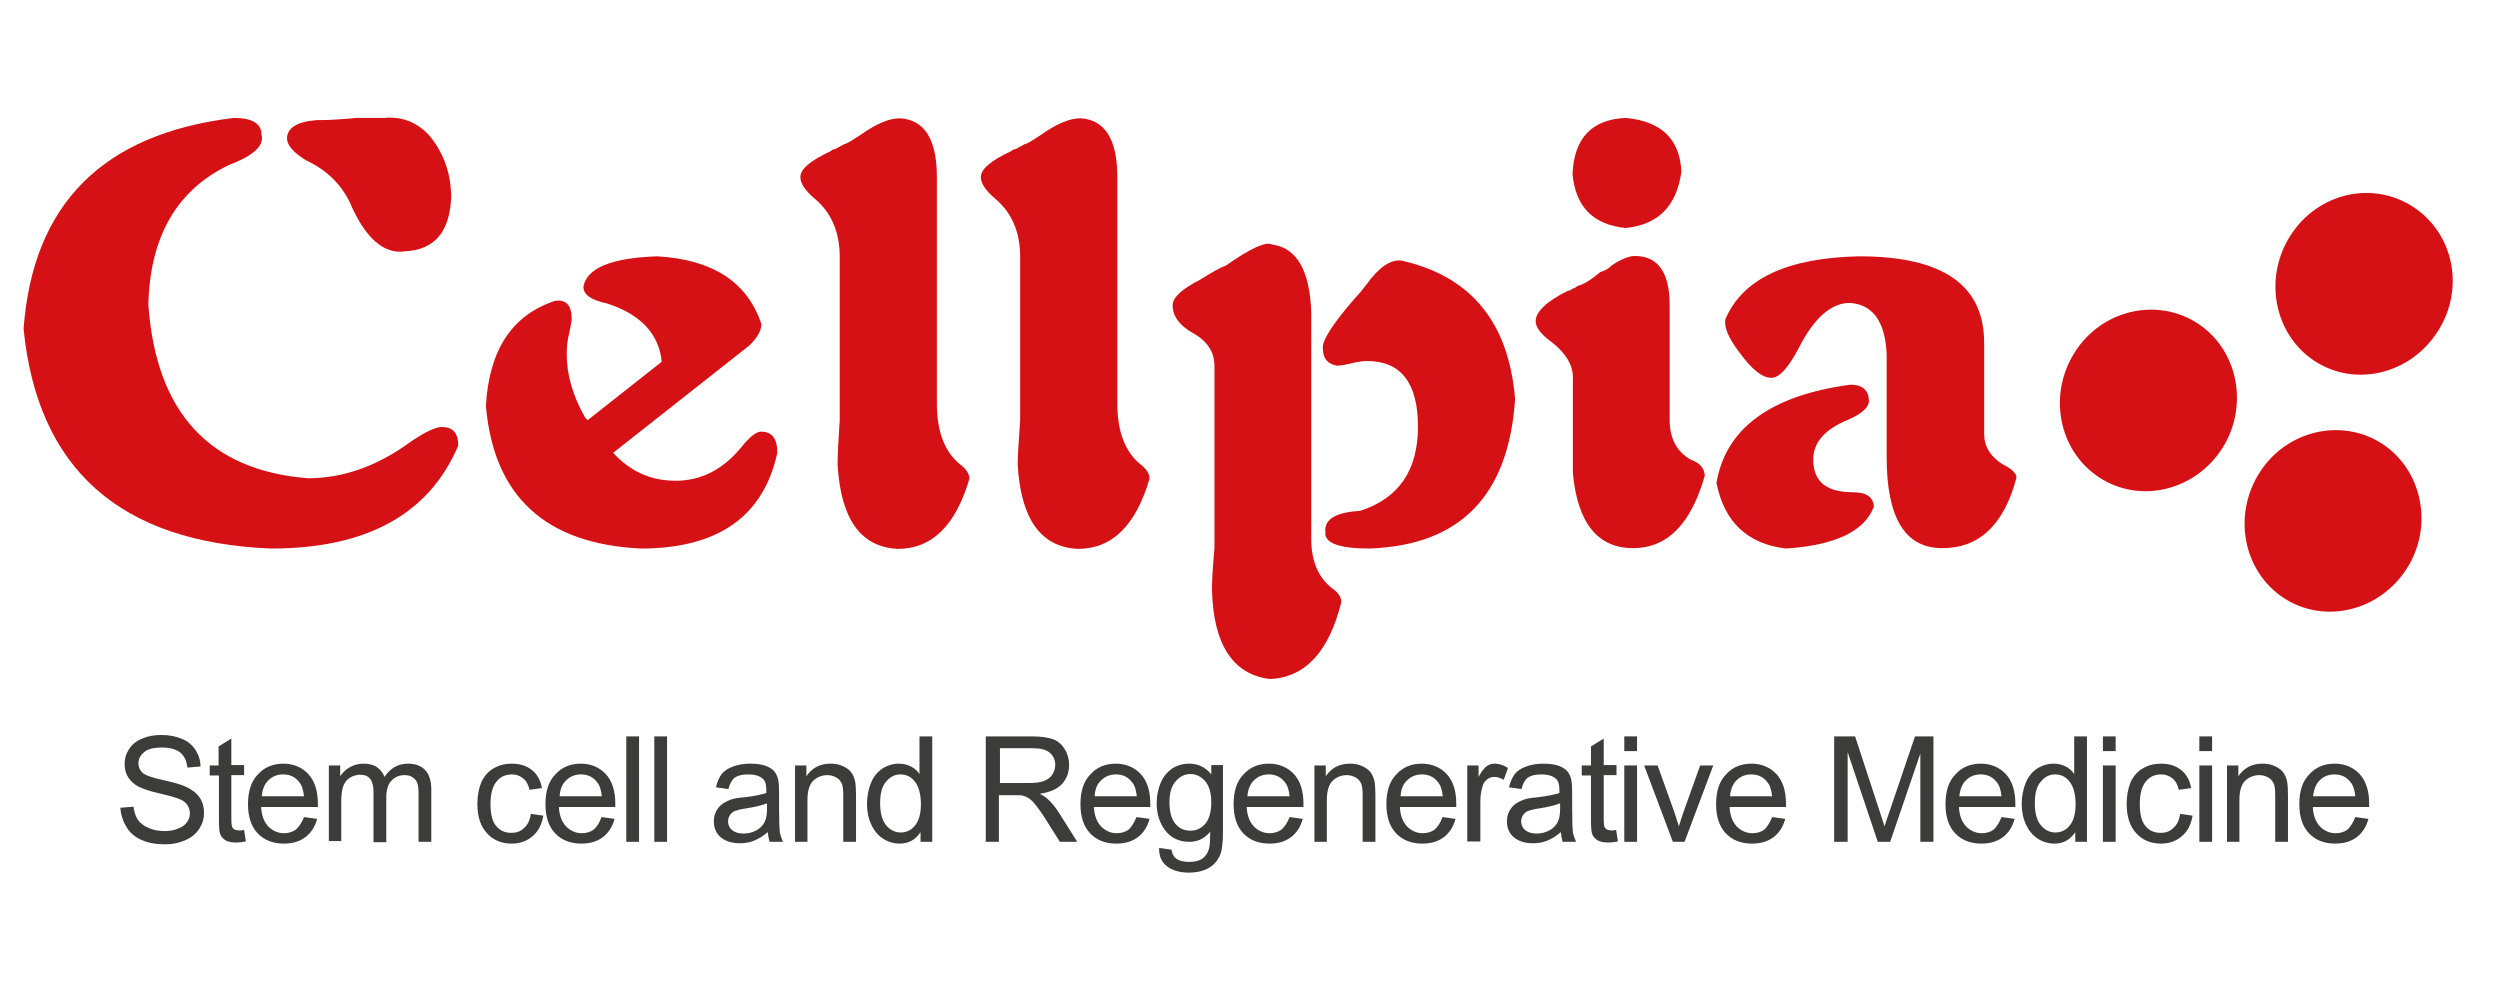
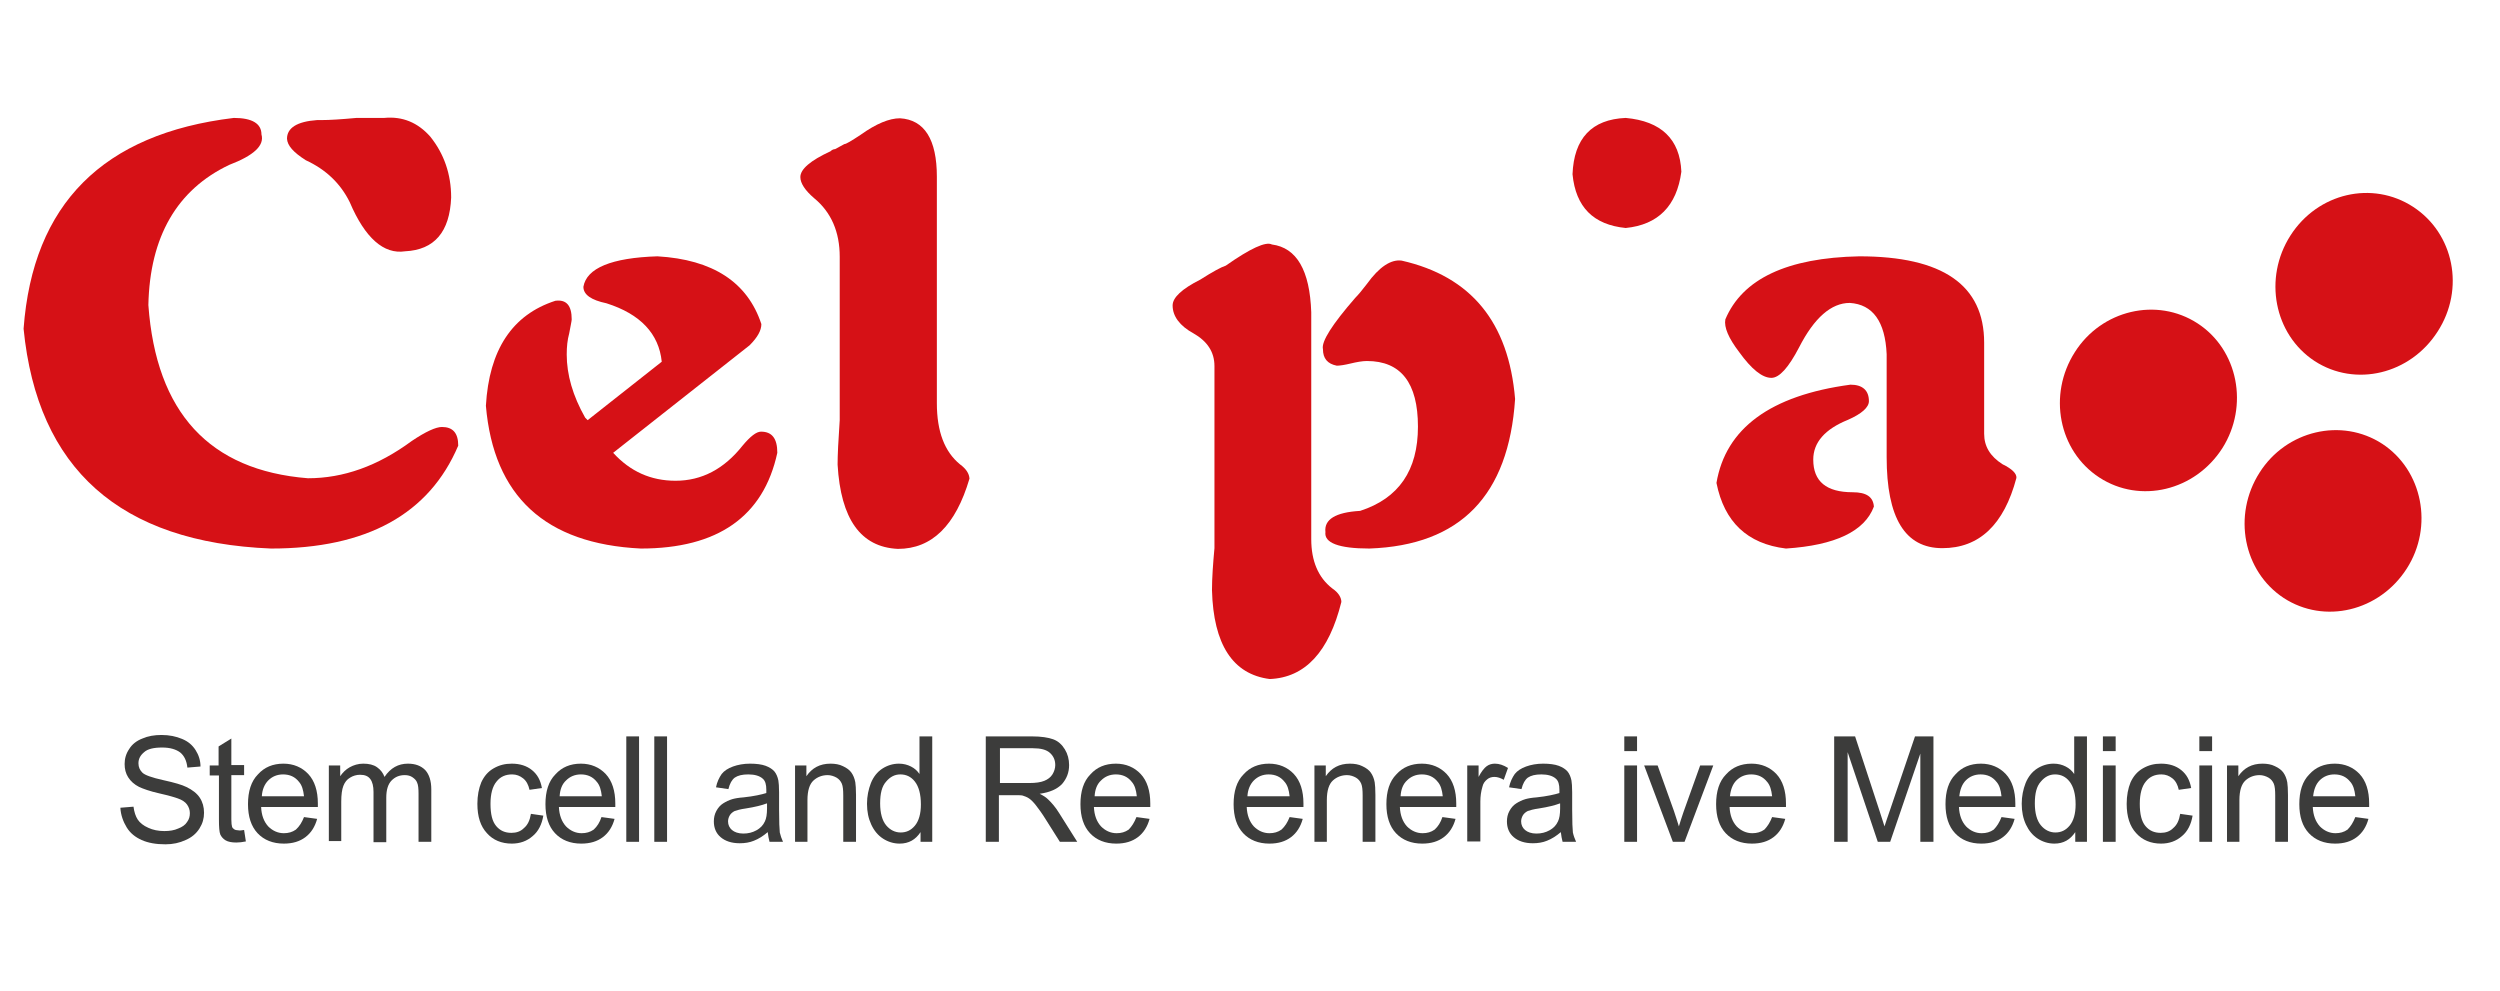
<svg xmlns="http://www.w3.org/2000/svg" width="106" height="42" viewBox="0 0 106 42" fill="none">
  <g clip-path="url(#clip0_6_257)">
    <path d="M5.104 34.248L5.66 34.203C5.69 34.431 5.75 34.613 5.84 34.75C5.931 34.887 6.081 35.009 6.291 35.1C6.487 35.191 6.712 35.237 6.968 35.237C7.193 35.237 7.389 35.206 7.554 35.13C7.719 35.069 7.855 34.978 7.93 34.856C8.02 34.735 8.05 34.613 8.05 34.477C8.05 34.34 8.005 34.218 7.93 34.112C7.855 34.005 7.719 33.914 7.539 33.853C7.419 33.808 7.163 33.732 6.757 33.64C6.351 33.549 6.066 33.443 5.9 33.367C5.69 33.26 5.54 33.123 5.434 32.956C5.329 32.789 5.284 32.607 5.284 32.394C5.284 32.166 5.344 31.953 5.48 31.755C5.6 31.558 5.795 31.406 6.036 31.314C6.276 31.208 6.547 31.163 6.847 31.163C7.178 31.163 7.464 31.223 7.719 31.33C7.975 31.436 8.155 31.588 8.291 31.801C8.426 32.014 8.501 32.242 8.501 32.5L7.945 32.546C7.915 32.257 7.81 32.044 7.644 31.907C7.464 31.771 7.208 31.695 6.878 31.695C6.517 31.695 6.261 31.755 6.111 31.892C5.946 32.029 5.87 32.181 5.87 32.363C5.87 32.531 5.931 32.652 6.036 32.759C6.141 32.865 6.442 32.971 6.923 33.078C7.404 33.184 7.719 33.276 7.9 33.367C8.155 33.488 8.351 33.64 8.471 33.823C8.591 34.005 8.651 34.218 8.651 34.461C8.651 34.705 8.591 34.917 8.456 35.13C8.321 35.343 8.125 35.51 7.87 35.617C7.614 35.738 7.329 35.799 7.013 35.799C6.607 35.799 6.276 35.738 6.006 35.617C5.735 35.495 5.525 35.328 5.374 35.085C5.224 34.841 5.119 34.553 5.104 34.248Z" fill="#3C3C3B" />
    <path d="M10.35 35.191L10.425 35.677C10.275 35.708 10.139 35.723 10.019 35.723C9.824 35.723 9.674 35.693 9.568 35.632C9.463 35.571 9.388 35.48 9.343 35.389C9.298 35.282 9.283 35.069 9.283 34.735V32.88H8.892V32.455H9.268V31.649L9.809 31.314V32.439H10.35V32.865H9.809V34.75C9.809 34.902 9.824 35.008 9.839 35.054C9.854 35.1 9.884 35.13 9.929 35.161C9.974 35.191 10.034 35.206 10.11 35.206C10.17 35.221 10.245 35.206 10.35 35.191Z" fill="#3C3C3B" />
    <path d="M12.89 34.644L13.447 34.72C13.356 35.054 13.191 35.313 12.95 35.495C12.71 35.677 12.409 35.769 12.034 35.769C11.568 35.769 11.192 35.617 10.921 35.328C10.651 35.039 10.515 34.629 10.515 34.096C10.515 33.549 10.651 33.123 10.936 32.835C11.207 32.531 11.568 32.379 12.018 32.379C12.439 32.379 12.8 32.531 13.071 32.819C13.341 33.108 13.477 33.534 13.477 34.066C13.477 34.096 13.477 34.142 13.477 34.218H11.072C11.086 34.568 11.192 34.841 11.372 35.039C11.553 35.221 11.778 35.328 12.034 35.328C12.229 35.328 12.394 35.282 12.545 35.176C12.695 35.039 12.8 34.872 12.89 34.644ZM11.102 33.762H12.89C12.86 33.488 12.8 33.291 12.68 33.154C12.515 32.941 12.289 32.835 12.004 32.835C11.748 32.835 11.537 32.926 11.372 33.093C11.222 33.245 11.117 33.473 11.102 33.762Z" fill="#3C3C3B" />
    <path d="M13.943 35.693V32.455H14.424V32.911C14.529 32.759 14.664 32.622 14.829 32.531C14.995 32.439 15.19 32.379 15.401 32.379C15.641 32.379 15.837 32.424 15.987 32.531C16.137 32.637 16.243 32.774 16.303 32.941C16.558 32.561 16.889 32.379 17.295 32.379C17.61 32.379 17.851 32.47 18.031 32.652C18.197 32.835 18.287 33.108 18.287 33.473V35.693H17.746V33.656C17.746 33.443 17.731 33.276 17.686 33.184C17.656 33.093 17.58 33.017 17.49 32.956C17.4 32.895 17.295 32.865 17.16 32.865C16.934 32.865 16.754 32.941 16.603 33.093C16.453 33.245 16.378 33.488 16.378 33.823V35.708H15.837V33.58C15.837 33.336 15.792 33.154 15.701 33.032C15.611 32.911 15.476 32.85 15.265 32.85C15.115 32.85 14.965 32.895 14.845 32.971C14.709 33.047 14.619 33.169 14.559 33.321C14.499 33.473 14.469 33.701 14.469 33.99V35.662H13.943V35.693Z" fill="#3C3C3B" />
    <path d="M22.511 34.507L23.037 34.583C22.977 34.948 22.827 35.252 22.586 35.449C22.346 35.662 22.045 35.769 21.699 35.769C21.263 35.769 20.902 35.617 20.647 35.328C20.376 35.039 20.241 34.629 20.241 34.081C20.241 33.732 20.301 33.428 20.407 33.169C20.527 32.911 20.692 32.713 20.933 32.576C21.173 32.439 21.414 32.379 21.699 32.379C22.045 32.379 22.331 32.47 22.556 32.652C22.782 32.835 22.917 33.078 22.977 33.412L22.451 33.488C22.406 33.276 22.316 33.108 22.18 33.002C22.045 32.895 21.895 32.835 21.714 32.835C21.444 32.835 21.218 32.926 21.053 33.139C20.887 33.336 20.797 33.656 20.797 34.081C20.797 34.522 20.872 34.826 21.038 35.024C21.203 35.221 21.414 35.313 21.684 35.313C21.895 35.313 22.075 35.252 22.21 35.115C22.376 34.978 22.466 34.781 22.511 34.507Z" fill="#3C3C3B" />
    <path d="M25.502 34.644L26.058 34.72C25.968 35.054 25.803 35.313 25.562 35.495C25.322 35.677 25.021 35.769 24.645 35.769C24.18 35.769 23.804 35.617 23.533 35.328C23.262 35.039 23.127 34.629 23.127 34.096C23.127 33.549 23.262 33.123 23.548 32.835C23.819 32.531 24.18 32.379 24.631 32.379C25.051 32.379 25.412 32.531 25.683 32.819C25.953 33.108 26.089 33.534 26.089 34.066C26.089 34.096 26.089 34.142 26.089 34.218H23.698C23.713 34.568 23.819 34.841 23.999 35.039C24.18 35.221 24.405 35.328 24.66 35.328C24.856 35.328 25.021 35.282 25.172 35.176C25.322 35.039 25.427 34.872 25.502 34.644ZM23.729 33.762H25.517C25.487 33.488 25.427 33.291 25.307 33.154C25.142 32.941 24.916 32.835 24.631 32.835C24.375 32.835 24.165 32.926 23.999 33.093C23.834 33.245 23.744 33.473 23.729 33.762Z" fill="#3C3C3B" />
    <path d="M26.555 35.693V31.223H27.096V35.693H26.555Z" fill="#3C3C3B" />
    <path d="M27.742 35.693V31.223H28.283V35.693H27.742Z" fill="#3C3C3B" />
    <path d="M32.552 35.282C32.357 35.449 32.162 35.571 31.966 35.647C31.786 35.723 31.575 35.754 31.365 35.754C31.019 35.754 30.748 35.662 30.553 35.495C30.358 35.328 30.267 35.1 30.267 34.826C30.267 34.674 30.298 34.522 30.373 34.385C30.448 34.248 30.538 34.142 30.658 34.066C30.779 33.99 30.899 33.929 31.049 33.884C31.154 33.853 31.32 33.823 31.53 33.808C31.966 33.762 32.297 33.686 32.492 33.625C32.492 33.549 32.492 33.504 32.492 33.488C32.492 33.26 32.447 33.108 32.342 33.017C32.207 32.895 31.996 32.835 31.726 32.835C31.47 32.835 31.29 32.88 31.154 32.971C31.034 33.063 30.944 33.215 30.884 33.458L30.358 33.382C30.403 33.154 30.493 32.971 30.598 32.819C30.703 32.683 30.869 32.576 31.079 32.5C31.29 32.424 31.53 32.379 31.801 32.379C32.071 32.379 32.297 32.409 32.462 32.47C32.628 32.531 32.763 32.622 32.838 32.713C32.913 32.804 32.973 32.941 33.003 33.093C33.018 33.184 33.033 33.352 33.033 33.595V34.325C33.033 34.841 33.048 35.161 33.063 35.297C33.094 35.434 33.139 35.556 33.199 35.693H32.628C32.597 35.571 32.567 35.434 32.552 35.282ZM32.507 34.066C32.312 34.142 32.011 34.218 31.62 34.279C31.395 34.309 31.245 34.355 31.154 34.385C31.064 34.431 30.989 34.492 30.944 34.568C30.899 34.644 30.869 34.735 30.869 34.826C30.869 34.978 30.929 35.1 31.034 35.191C31.139 35.282 31.305 35.343 31.515 35.343C31.726 35.343 31.906 35.297 32.071 35.206C32.237 35.115 32.357 34.993 32.432 34.826C32.492 34.705 32.522 34.522 32.522 34.279V34.066H32.507Z" fill="#3C3C3B" />
    <path d="M33.71 35.693V32.455H34.191V32.911C34.431 32.561 34.762 32.379 35.213 32.379C35.408 32.379 35.589 32.409 35.739 32.485C35.905 32.561 36.025 32.652 36.1 32.759C36.175 32.865 36.235 33.002 36.265 33.169C36.28 33.276 36.295 33.443 36.295 33.701V35.693H35.754V33.732C35.754 33.504 35.739 33.336 35.694 33.23C35.649 33.123 35.574 33.032 35.469 32.971C35.363 32.911 35.228 32.865 35.093 32.865C34.867 32.865 34.657 32.941 34.492 33.093C34.326 33.245 34.236 33.519 34.236 33.929V35.693H33.71V35.693Z" fill="#3C3C3B" />
    <path d="M39.031 35.693V35.282C38.821 35.601 38.535 35.769 38.144 35.769C37.889 35.769 37.648 35.693 37.438 35.556C37.227 35.419 37.062 35.221 36.942 34.963C36.822 34.705 36.761 34.416 36.761 34.081C36.761 33.762 36.822 33.473 36.927 33.2C37.032 32.941 37.197 32.728 37.408 32.592C37.618 32.455 37.859 32.379 38.114 32.379C38.31 32.379 38.475 32.424 38.625 32.5C38.776 32.576 38.896 32.683 38.986 32.819V31.223H39.527V35.693H39.031V35.693ZM37.318 34.066C37.318 34.477 37.408 34.796 37.573 34.993C37.739 35.191 37.949 35.297 38.189 35.297C38.43 35.297 38.625 35.206 38.791 35.009C38.956 34.811 39.046 34.507 39.046 34.112C39.046 33.671 38.956 33.352 38.791 33.139C38.625 32.926 38.415 32.835 38.174 32.835C37.934 32.835 37.739 32.941 37.573 33.139C37.393 33.336 37.318 33.64 37.318 34.066Z" fill="#3C3C3B" />
    <path d="M41.797 35.693V31.223H43.751C44.142 31.223 44.443 31.269 44.653 31.345C44.864 31.421 45.029 31.573 45.149 31.771C45.27 31.968 45.33 32.196 45.33 32.439C45.33 32.759 45.224 33.017 45.029 33.245C44.819 33.458 44.518 33.595 44.082 33.656C44.232 33.732 44.353 33.808 44.428 33.884C44.593 34.036 44.758 34.233 44.909 34.477L45.675 35.693H44.939L44.353 34.765C44.187 34.492 44.037 34.294 43.932 34.157C43.827 34.02 43.721 33.914 43.631 33.853C43.541 33.792 43.451 33.762 43.361 33.732C43.3 33.716 43.18 33.716 43.03 33.716H42.353V35.693H41.797V35.693ZM42.383 33.2H43.646C43.917 33.2 44.127 33.169 44.277 33.108C44.428 33.047 44.548 32.956 44.623 32.835C44.698 32.713 44.743 32.576 44.743 32.439C44.743 32.227 44.668 32.059 44.518 31.923C44.368 31.786 44.127 31.725 43.796 31.725H42.398V33.2H42.383Z" fill="#3C3C3B" />
    <path d="M48.186 34.644L48.742 34.72C48.652 35.054 48.486 35.313 48.246 35.495C48.005 35.677 47.705 35.769 47.329 35.769C46.863 35.769 46.487 35.617 46.217 35.328C45.946 35.039 45.811 34.629 45.811 34.096C45.811 33.549 45.946 33.123 46.232 32.835C46.502 32.531 46.863 32.379 47.314 32.379C47.735 32.379 48.096 32.531 48.366 32.819C48.637 33.108 48.772 33.534 48.772 34.066C48.772 34.096 48.772 34.142 48.772 34.218H46.382C46.397 34.568 46.502 34.841 46.683 35.039C46.863 35.221 47.088 35.328 47.344 35.328C47.539 35.328 47.705 35.282 47.855 35.176C47.99 35.039 48.096 34.872 48.186 34.644ZM46.412 33.762H48.201C48.171 33.488 48.111 33.291 47.99 33.154C47.825 32.941 47.599 32.835 47.314 32.835C47.058 32.835 46.848 32.926 46.683 33.093C46.517 33.245 46.427 33.473 46.412 33.762Z" fill="#3C3C3B" />
-     <path d="M49.148 35.951L49.674 36.027C49.689 36.194 49.764 36.316 49.854 36.392C49.99 36.498 50.17 36.544 50.41 36.544C50.666 36.544 50.861 36.498 50.997 36.392C51.132 36.285 51.222 36.149 51.267 35.966C51.297 35.86 51.312 35.617 51.312 35.267C51.072 35.556 50.786 35.693 50.426 35.693C49.99 35.693 49.644 35.525 49.403 35.206C49.163 34.887 49.043 34.507 49.043 34.051C49.043 33.747 49.103 33.458 49.208 33.2C49.313 32.941 49.478 32.743 49.689 32.592C49.899 32.455 50.14 32.379 50.426 32.379C50.801 32.379 51.117 32.531 51.358 32.835V32.439H51.854V35.252C51.854 35.754 51.809 36.118 51.703 36.316C51.598 36.529 51.448 36.696 51.222 36.818C50.997 36.939 50.726 37 50.41 37C50.035 37 49.719 36.909 49.494 36.742C49.253 36.559 49.133 36.301 49.148 35.951ZM49.584 34.005C49.584 34.431 49.674 34.735 49.839 34.932C50.005 35.13 50.215 35.221 50.471 35.221C50.726 35.221 50.922 35.13 51.102 34.932C51.267 34.735 51.358 34.431 51.358 34.02C51.358 33.625 51.267 33.321 51.102 33.123C50.922 32.926 50.726 32.819 50.471 32.819C50.23 32.819 50.02 32.926 49.854 33.123C49.674 33.321 49.584 33.625 49.584 34.005Z" fill="#3C3C3B" />
    <path d="M54.68 34.644L55.236 34.72C55.146 35.054 54.98 35.313 54.74 35.495C54.499 35.677 54.199 35.769 53.823 35.769C53.357 35.769 52.981 35.617 52.711 35.328C52.44 35.039 52.305 34.629 52.305 34.096C52.305 33.549 52.44 33.123 52.725 32.835C52.996 32.531 53.357 32.379 53.808 32.379C54.229 32.379 54.59 32.531 54.86 32.819C55.131 33.108 55.266 33.534 55.266 34.066C55.266 34.096 55.266 34.142 55.266 34.218H52.861C52.876 34.568 52.981 34.841 53.161 35.039C53.342 35.221 53.567 35.328 53.823 35.328C54.018 35.328 54.184 35.282 54.334 35.176C54.484 35.039 54.59 34.872 54.68 34.644ZM52.891 33.762H54.68C54.65 33.488 54.59 33.291 54.469 33.154C54.304 32.941 54.078 32.835 53.793 32.835C53.537 32.835 53.327 32.926 53.161 33.093C53.011 33.245 52.906 33.473 52.891 33.762Z" fill="#3C3C3B" />
    <path d="M55.732 35.693V32.455H56.213V32.911C56.453 32.561 56.784 32.379 57.235 32.379C57.431 32.379 57.611 32.409 57.761 32.485C57.927 32.561 58.047 32.652 58.122 32.759C58.197 32.865 58.257 33.002 58.287 33.169C58.302 33.276 58.317 33.443 58.317 33.701V35.693H57.776V33.732C57.776 33.504 57.761 33.336 57.716 33.23C57.671 33.123 57.596 33.032 57.491 32.971C57.385 32.911 57.25 32.865 57.115 32.865C56.889 32.865 56.679 32.941 56.514 33.093C56.348 33.245 56.258 33.519 56.258 33.929V35.693H55.732V35.693Z" fill="#3C3C3B" />
    <path d="M61.158 34.644L61.715 34.72C61.624 35.054 61.459 35.313 61.219 35.495C60.978 35.677 60.678 35.769 60.302 35.769C59.836 35.769 59.46 35.617 59.189 35.328C58.919 35.039 58.783 34.629 58.783 34.096C58.783 33.549 58.919 33.123 59.204 32.835C59.475 32.531 59.836 32.379 60.287 32.379C60.708 32.379 61.068 32.531 61.339 32.819C61.609 33.108 61.745 33.534 61.745 34.066C61.745 34.096 61.745 34.142 61.745 34.218H59.355C59.37 34.568 59.475 34.841 59.655 35.039C59.836 35.221 60.061 35.328 60.317 35.328C60.512 35.328 60.678 35.282 60.828 35.176C60.978 35.039 61.083 34.872 61.158 34.644ZM59.385 33.762H61.173C61.144 33.488 61.083 33.291 60.963 33.154C60.798 32.941 60.572 32.835 60.287 32.835C60.031 32.835 59.821 32.926 59.655 33.093C59.49 33.245 59.4 33.473 59.385 33.762Z" fill="#3C3C3B" />
    <path d="M62.211 35.693V32.455H62.692V32.941C62.812 32.713 62.932 32.561 63.038 32.485C63.143 32.409 63.263 32.379 63.383 32.379C63.564 32.379 63.744 32.439 63.939 32.561L63.759 33.063C63.624 32.987 63.489 32.941 63.368 32.941C63.248 32.941 63.143 32.971 63.053 33.047C62.962 33.123 62.887 33.215 62.857 33.352C62.797 33.549 62.767 33.762 62.767 33.99V35.677H62.211V35.693Z" fill="#3C3C3B" />
    <path d="M66.179 35.282C65.984 35.449 65.788 35.571 65.593 35.647C65.413 35.723 65.202 35.754 64.992 35.754C64.646 35.754 64.375 35.662 64.18 35.495C63.984 35.328 63.894 35.1 63.894 34.826C63.894 34.674 63.924 34.522 64 34.385C64.075 34.248 64.165 34.142 64.285 34.066C64.405 33.99 64.526 33.929 64.676 33.884C64.781 33.853 64.947 33.823 65.157 33.808C65.593 33.762 65.924 33.686 66.119 33.625C66.119 33.549 66.119 33.504 66.119 33.488C66.119 33.26 66.074 33.108 65.969 33.017C65.834 32.895 65.623 32.835 65.353 32.835C65.097 32.835 64.916 32.88 64.781 32.971C64.661 33.063 64.571 33.215 64.511 33.458L63.984 33.382C64.03 33.154 64.12 32.971 64.225 32.819C64.33 32.683 64.496 32.576 64.706 32.5C64.916 32.424 65.157 32.379 65.428 32.379C65.698 32.379 65.924 32.409 66.089 32.47C66.254 32.531 66.39 32.622 66.465 32.713C66.54 32.804 66.6 32.941 66.63 33.093C66.645 33.184 66.66 33.352 66.66 33.595V34.325C66.66 34.841 66.675 35.161 66.69 35.297C66.72 35.434 66.766 35.556 66.826 35.693H66.254C66.224 35.571 66.194 35.434 66.179 35.282ZM66.134 34.066C65.939 34.142 65.638 34.218 65.247 34.279C65.022 34.309 64.871 34.355 64.781 34.385C64.691 34.431 64.616 34.492 64.571 34.568C64.526 34.644 64.496 34.735 64.496 34.826C64.496 34.978 64.556 35.1 64.661 35.191C64.766 35.282 64.932 35.343 65.142 35.343C65.353 35.343 65.533 35.297 65.698 35.206C65.864 35.115 65.984 34.993 66.059 34.826C66.119 34.705 66.149 34.522 66.149 34.279V34.066H66.134Z" fill="#3C3C3B" />
-     <path d="M68.524 35.191L68.599 35.677C68.449 35.708 68.314 35.723 68.194 35.723C67.998 35.723 67.848 35.693 67.743 35.632C67.637 35.571 67.562 35.48 67.517 35.389C67.472 35.282 67.457 35.069 67.457 34.735V32.88H67.066V32.455H67.457V31.649L67.998 31.314V32.439H68.539V32.865H67.998V34.75C67.998 34.902 68.013 35.008 68.028 35.054C68.043 35.1 68.073 35.13 68.118 35.161C68.163 35.191 68.224 35.206 68.299 35.206C68.344 35.221 68.419 35.206 68.524 35.191Z" fill="#3C3C3B" />
    <path d="M68.87 31.847V31.223H69.411V31.847H68.87ZM68.87 35.693V32.455H69.411V35.693H68.87Z" fill="#3C3C3B" />
    <path d="M70.929 35.693L69.712 32.455H70.283L70.975 34.385C71.05 34.598 71.11 34.811 71.185 35.039C71.23 34.872 71.305 34.659 71.38 34.431L72.087 32.455H72.643L71.425 35.693H70.929Z" fill="#3C3C3B" />
    <path d="M75.138 34.644L75.695 34.72C75.604 35.054 75.439 35.313 75.198 35.495C74.958 35.677 74.657 35.769 74.281 35.769C73.816 35.769 73.44 35.617 73.169 35.328C72.899 35.039 72.763 34.629 72.763 34.096C72.763 33.549 72.899 33.123 73.184 32.835C73.455 32.531 73.816 32.379 74.266 32.379C74.687 32.379 75.048 32.531 75.319 32.819C75.589 33.108 75.725 33.534 75.725 34.066C75.725 34.096 75.725 34.142 75.725 34.218H73.335C73.35 34.568 73.455 34.841 73.635 35.039C73.816 35.221 74.041 35.328 74.297 35.328C74.492 35.328 74.657 35.282 74.808 35.176C74.943 35.039 75.048 34.872 75.138 34.644ZM73.35 33.762H75.138C75.108 33.488 75.048 33.291 74.928 33.154C74.763 32.941 74.537 32.835 74.251 32.835C73.996 32.835 73.785 32.926 73.62 33.093C73.47 33.245 73.38 33.473 73.35 33.762Z" fill="#3C3C3B" />
    <path d="M77.769 35.693V31.223H78.656L79.693 34.385C79.783 34.674 79.858 34.902 79.903 35.039C79.949 34.872 80.039 34.644 80.144 34.325L81.196 31.223H81.978V35.693H81.422V31.953L80.144 35.693H79.618L78.34 31.892V35.693H77.769V35.693Z" fill="#3C3C3B" />
    <path d="M84.864 34.644L85.42 34.72C85.33 35.054 85.165 35.313 84.924 35.495C84.684 35.677 84.383 35.769 84.007 35.769C83.541 35.769 83.165 35.617 82.895 35.328C82.624 35.039 82.489 34.629 82.489 34.096C82.489 33.549 82.624 33.123 82.91 32.835C83.18 32.531 83.541 32.379 83.992 32.379C84.413 32.379 84.774 32.531 85.044 32.819C85.315 33.108 85.45 33.534 85.45 34.066C85.45 34.096 85.45 34.142 85.45 34.218H83.06C83.075 34.568 83.18 34.841 83.361 35.039C83.541 35.221 83.767 35.328 84.022 35.328C84.218 35.328 84.383 35.282 84.533 35.176C84.669 35.039 84.774 34.872 84.864 34.644ZM83.075 33.762H84.864C84.834 33.488 84.774 33.291 84.654 33.154C84.488 32.941 84.263 32.835 83.977 32.835C83.722 32.835 83.511 32.926 83.346 33.093C83.196 33.245 83.105 33.473 83.075 33.762Z" fill="#3C3C3B" />
    <path d="M87.991 35.693V35.282C87.78 35.601 87.495 35.769 87.104 35.769C86.848 35.769 86.608 35.693 86.397 35.556C86.187 35.419 86.022 35.221 85.901 34.963C85.781 34.705 85.721 34.416 85.721 34.081C85.721 33.762 85.781 33.473 85.886 33.2C85.992 32.941 86.157 32.728 86.367 32.592C86.578 32.455 86.818 32.379 87.074 32.379C87.269 32.379 87.435 32.424 87.585 32.5C87.735 32.576 87.856 32.683 87.946 32.819V31.223H88.487V35.693H87.991V35.693ZM86.277 34.066C86.277 34.477 86.367 34.796 86.533 34.993C86.698 35.191 86.909 35.297 87.149 35.297C87.389 35.297 87.585 35.206 87.75 35.009C87.916 34.811 88.006 34.507 88.006 34.112C88.006 33.671 87.916 33.352 87.75 33.139C87.585 32.926 87.374 32.835 87.134 32.835C86.894 32.835 86.698 32.941 86.533 33.139C86.352 33.336 86.277 33.64 86.277 34.066Z" fill="#3C3C3B" />
    <path d="M89.163 31.847V31.223H89.704V31.847H89.163ZM89.163 35.693V32.455H89.704V35.693H89.163Z" fill="#3C3C3B" />
    <path d="M92.44 34.507L92.966 34.583C92.906 34.948 92.756 35.252 92.516 35.449C92.275 35.662 91.974 35.769 91.629 35.769C91.193 35.769 90.832 35.617 90.576 35.328C90.306 35.039 90.171 34.629 90.171 34.081C90.171 33.732 90.231 33.428 90.336 33.169C90.456 32.911 90.621 32.713 90.862 32.576C91.103 32.439 91.343 32.379 91.629 32.379C91.974 32.379 92.26 32.47 92.485 32.652C92.711 32.835 92.846 33.078 92.906 33.412L92.38 33.488C92.335 33.276 92.245 33.108 92.11 33.002C91.974 32.895 91.824 32.835 91.644 32.835C91.373 32.835 91.148 32.926 90.982 33.139C90.817 33.336 90.727 33.656 90.727 34.081C90.727 34.522 90.802 34.826 90.967 35.024C91.132 35.221 91.343 35.313 91.614 35.313C91.824 35.313 92.004 35.252 92.14 35.115C92.305 34.978 92.395 34.781 92.44 34.507Z" fill="#3C3C3B" />
    <path d="M93.252 31.847V31.223H93.793V31.847H93.252ZM93.252 35.693V32.455H93.793V35.693H93.252Z" fill="#3C3C3B" />
    <path d="M94.425 35.693V32.455H94.906V32.911C95.146 32.561 95.477 32.379 95.928 32.379C96.123 32.379 96.304 32.409 96.454 32.485C96.619 32.561 96.74 32.652 96.815 32.759C96.89 32.865 96.95 33.002 96.98 33.169C96.995 33.276 97.01 33.443 97.01 33.701V35.693H96.469V33.732C96.469 33.504 96.454 33.336 96.409 33.23C96.364 33.123 96.288 33.032 96.183 32.971C96.078 32.911 95.943 32.865 95.808 32.865C95.582 32.865 95.372 32.941 95.206 33.093C95.041 33.245 94.951 33.519 94.951 33.929V35.693H94.425V35.693Z" fill="#3C3C3B" />
    <path d="M99.866 34.644L100.422 34.72C100.332 35.054 100.167 35.313 99.926 35.495C99.686 35.677 99.385 35.769 99.009 35.769C98.543 35.769 98.168 35.617 97.897 35.328C97.626 35.039 97.491 34.629 97.491 34.096C97.491 33.549 97.626 33.123 97.912 32.835C98.183 32.531 98.543 32.379 98.994 32.379C99.415 32.379 99.776 32.531 100.047 32.819C100.317 33.108 100.452 33.534 100.452 34.066C100.452 34.096 100.452 34.142 100.452 34.218H98.062C98.077 34.568 98.183 34.841 98.363 35.039C98.543 35.221 98.769 35.328 99.024 35.328C99.22 35.328 99.385 35.282 99.535 35.176C99.671 35.039 99.776 34.872 99.866 34.644ZM98.077 33.762H99.866C99.836 33.488 99.776 33.291 99.656 33.154C99.49 32.941 99.265 32.835 98.979 32.835C98.724 32.835 98.513 32.926 98.348 33.093C98.198 33.245 98.107 33.473 98.077 33.762Z" fill="#3C3C3B" />
    <path d="M32.267 18.302C32.071 18.302 31.816 18.499 31.485 18.895C30.703 19.883 29.756 20.384 28.644 20.384C27.592 20.384 26.72 19.989 25.998 19.199L31.786 14.638C32.117 14.304 32.282 14.015 32.282 13.741C31.696 11.963 30.222 11.005 27.877 10.868C25.923 10.929 24.871 11.37 24.736 12.16C24.736 12.495 25.066 12.723 25.713 12.859C27.156 13.316 27.938 14.152 28.058 15.337L24.916 17.815L24.811 17.709C24.285 16.782 24.029 15.885 24.029 15.033C24.029 14.699 24.059 14.41 24.134 14.136C24.195 13.802 24.24 13.604 24.24 13.543C24.24 12.951 24.014 12.692 23.548 12.753C21.714 13.346 20.737 14.836 20.602 17.207C20.933 21.038 23.112 23.06 27.171 23.258C30.433 23.258 32.372 21.904 32.958 19.199C32.958 18.59 32.733 18.302 32.267 18.302Z" fill="#D61116" />
    <path d="M40.7 19.685C40.053 19.153 39.723 18.302 39.723 17.101V7.493C39.723 5.912 39.197 5.076 38.159 5.015C37.708 5.015 37.152 5.243 36.491 5.715C36.1 5.973 35.874 6.11 35.799 6.11L35.604 6.216L35.408 6.323C35.348 6.323 35.273 6.353 35.213 6.414C34.356 6.809 33.935 7.174 33.935 7.508C33.935 7.767 34.131 8.071 34.522 8.405C35.243 8.998 35.604 9.834 35.604 10.883V16.037V17.815C35.544 18.682 35.514 19.305 35.514 19.7C35.649 22.011 36.491 23.197 38.069 23.273C39.512 23.273 40.519 22.285 41.106 20.293C41.091 20.08 40.97 19.883 40.7 19.685Z" fill="#D61116" />
-     <path d="M48.351 19.685C47.705 19.153 47.374 18.302 47.374 17.101V7.493C47.374 5.912 46.848 5.076 45.811 5.015C45.36 5.015 44.804 5.243 44.142 5.715C43.751 5.973 43.526 6.11 43.451 6.11L43.255 6.216L43.06 6.323C43 6.323 42.925 6.353 42.864 6.414C42.008 6.809 41.587 7.174 41.587 7.508C41.587 7.767 41.782 8.071 42.173 8.405C42.895 8.998 43.255 9.834 43.255 10.883V16.037V17.815C43.195 18.682 43.15 19.305 43.15 19.7C43.285 22.011 44.127 23.197 45.706 23.273C47.149 23.273 48.156 22.285 48.742 20.293C48.742 20.08 48.607 19.883 48.351 19.685Z" fill="#D61116" />
    <path d="M68.93 9.667C70.298 9.53 71.095 8.74 71.29 7.28C71.23 5.897 70.433 5.137 68.93 5C67.487 5.061 66.735 5.867 66.675 7.387C66.811 8.785 67.562 9.53 68.93 9.667Z" fill="#D61116" />
    <path d="M18.738 18.104C18.482 18.104 18.046 18.302 17.46 18.697C16.017 19.761 14.559 20.278 13.056 20.278C8.877 19.944 6.622 17.496 6.291 12.935C6.351 10.032 7.509 8.04 9.719 6.991C10.756 6.596 11.222 6.171 11.086 5.699C11.086 5.243 10.696 5 9.914 5C4.367 5.669 1.391 8.648 1 13.939C1.586 19.883 5.089 22.999 11.492 23.258C15.551 23.258 18.197 21.798 19.429 18.895C19.429 18.363 19.204 18.104 18.738 18.104Z" fill="#D61116" />
    <path d="M12.966 6.794C13.822 7.189 14.439 7.782 14.829 8.572C15.476 10.093 16.273 10.792 17.174 10.655C18.422 10.594 19.069 9.834 19.129 8.375C19.129 7.387 18.828 6.52 18.242 5.791C17.716 5.198 17.069 4.924 16.288 5H15.115C14.454 5.061 13.973 5.091 13.642 5.091H13.447C12.59 5.152 12.169 5.426 12.169 5.882C12.184 6.171 12.439 6.459 12.966 6.794Z" fill="#D61116" />
    <path d="M56.483 24.945C55.897 24.489 55.597 23.79 55.597 22.862V13.239C55.536 11.461 54.98 10.503 53.928 10.366C53.672 10.229 53.011 10.534 51.974 11.263C51.779 11.324 51.418 11.522 50.892 11.856C50.11 12.251 49.719 12.616 49.719 12.951C49.719 13.407 50.02 13.817 50.606 14.136C51.192 14.471 51.493 14.927 51.493 15.52V22.056V23.242C51.433 23.896 51.388 24.504 51.388 25.021C51.448 27.332 52.275 28.593 53.838 28.791C55.341 28.73 56.348 27.636 56.874 25.523C56.874 25.34 56.754 25.127 56.483 24.945Z" fill="#D61116" />
    <path d="M101.009 18.819C99.28 17.694 96.935 18.256 95.808 20.035C94.65 21.844 95.116 24.23 96.83 25.355C98.558 26.48 100.888 25.918 102.046 24.109C103.188 22.33 102.722 19.944 101.009 18.819Z" fill="#D61116" />
    <path d="M93.177 13.711C91.448 12.586 89.103 13.148 87.976 14.927C86.818 16.736 87.284 19.123 89.013 20.247C90.742 21.372 93.072 20.81 94.229 19.001C95.356 17.222 94.906 14.836 93.177 13.711Z" fill="#D61116" />
    <path d="M102.316 8.77C100.588 7.645 98.273 8.177 97.115 9.986C95.958 11.795 96.424 14.182 98.138 15.307C99.866 16.432 102.196 15.869 103.354 14.06C104.526 12.251 104.045 9.895 102.316 8.77Z" fill="#D61116" />
    <path d="M84.909 19.685C84.383 19.351 84.128 18.925 84.128 18.393V14.532C84.128 12.084 82.369 10.868 78.836 10.868C75.77 10.929 73.876 11.826 73.154 13.543C73.094 13.878 73.289 14.334 73.74 14.927C74.266 15.656 74.718 16.021 75.108 16.021C75.439 16.021 75.83 15.596 76.281 14.729C76.927 13.467 77.649 12.844 78.43 12.844C79.407 12.905 79.934 13.635 79.994 15.018V19.381C79.994 21.965 80.775 23.242 82.354 23.242C83.917 23.242 84.969 22.254 85.496 20.263C85.51 20.08 85.315 19.883 84.909 19.685Z" fill="#D61116" />
-     <path d="M71.681 19.487C71.095 19.153 70.794 18.59 70.794 17.8V12.935C70.794 11.552 70.298 10.853 69.321 10.853C69.065 10.853 68.735 10.99 68.344 11.248L68.239 11.339C68.178 11.4 68.043 11.476 67.848 11.537C67.457 11.871 67.126 12.069 66.871 12.13C66.811 12.191 66.735 12.236 66.675 12.236C66.615 12.297 66.54 12.327 66.48 12.327C65.563 12.783 65.112 13.224 65.112 13.62C65.112 13.878 65.337 14.182 65.803 14.516C66.39 14.973 66.69 15.474 66.69 16.006V20.065C66.886 22.178 67.743 23.242 69.246 23.242C70.689 23.242 71.696 22.224 72.282 20.172C72.267 19.852 72.072 19.624 71.681 19.487Z" fill="#D61116" />
    <path d="M78.551 20.871C77.438 20.871 76.882 20.415 76.882 19.487C76.882 18.758 77.378 18.195 78.355 17.8C78.942 17.542 79.242 17.268 79.242 17.009C79.242 16.553 78.972 16.31 78.46 16.31C75.063 16.766 73.169 18.165 72.778 20.476C73.109 22.133 74.086 23.06 75.725 23.258C77.814 23.121 79.062 22.528 79.453 21.479C79.422 21.068 79.137 20.871 78.551 20.871Z" fill="#D61116" />
    <path d="M59.43 11.05C58.979 10.99 58.483 11.309 57.957 12.039C57.761 12.297 57.596 12.495 57.461 12.631C56.483 13.756 56.017 14.486 56.093 14.805C56.093 15.2 56.288 15.428 56.679 15.505C56.814 15.505 57.01 15.474 57.265 15.413C57.521 15.352 57.761 15.307 57.957 15.307C59.4 15.307 60.121 16.234 60.121 18.089C60.121 19.944 59.309 21.129 57.671 21.661C56.619 21.722 56.138 22.026 56.198 22.558C56.138 23.014 56.754 23.258 58.062 23.258C61.925 23.121 63.969 21.008 64.24 16.918C63.969 13.665 62.376 11.719 59.43 11.05Z" fill="#D61116" />
  </g>
  <defs>
    <clipPath id="clip0_6_257">
      <rect width="103" height="32" fill="white" transform="translate(1 5)" />
    </clipPath>
  </defs>
</svg>